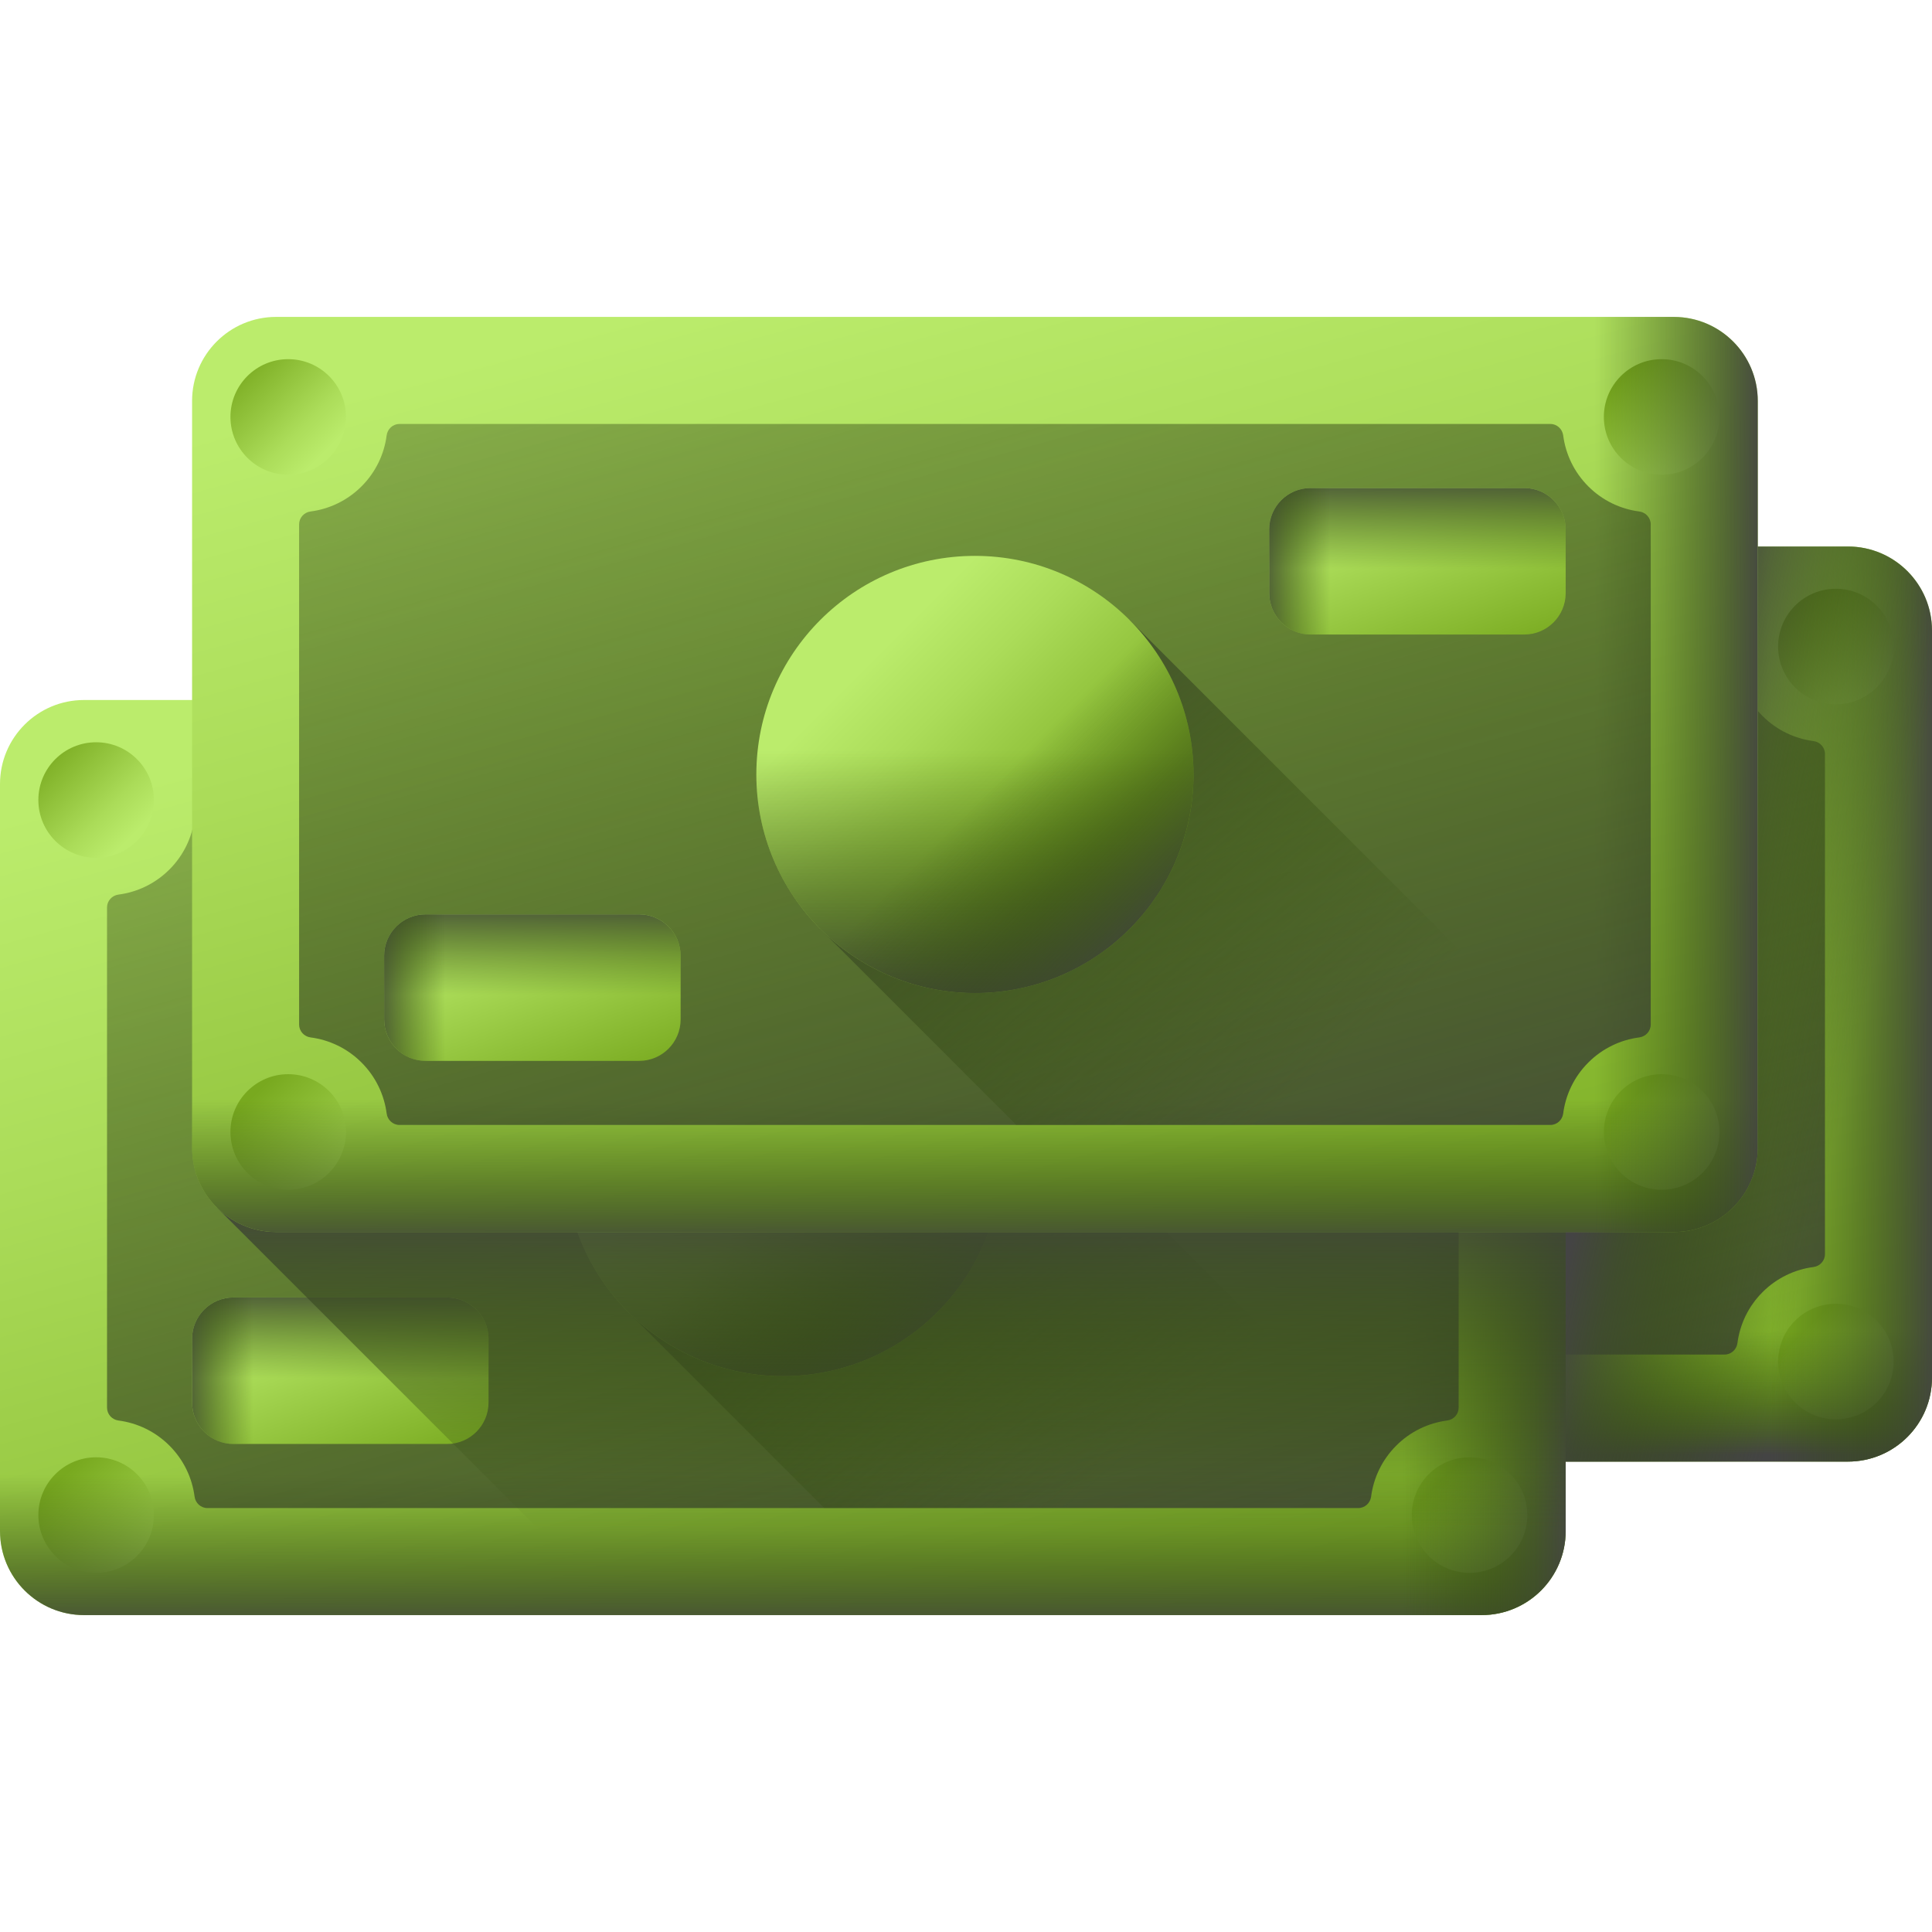
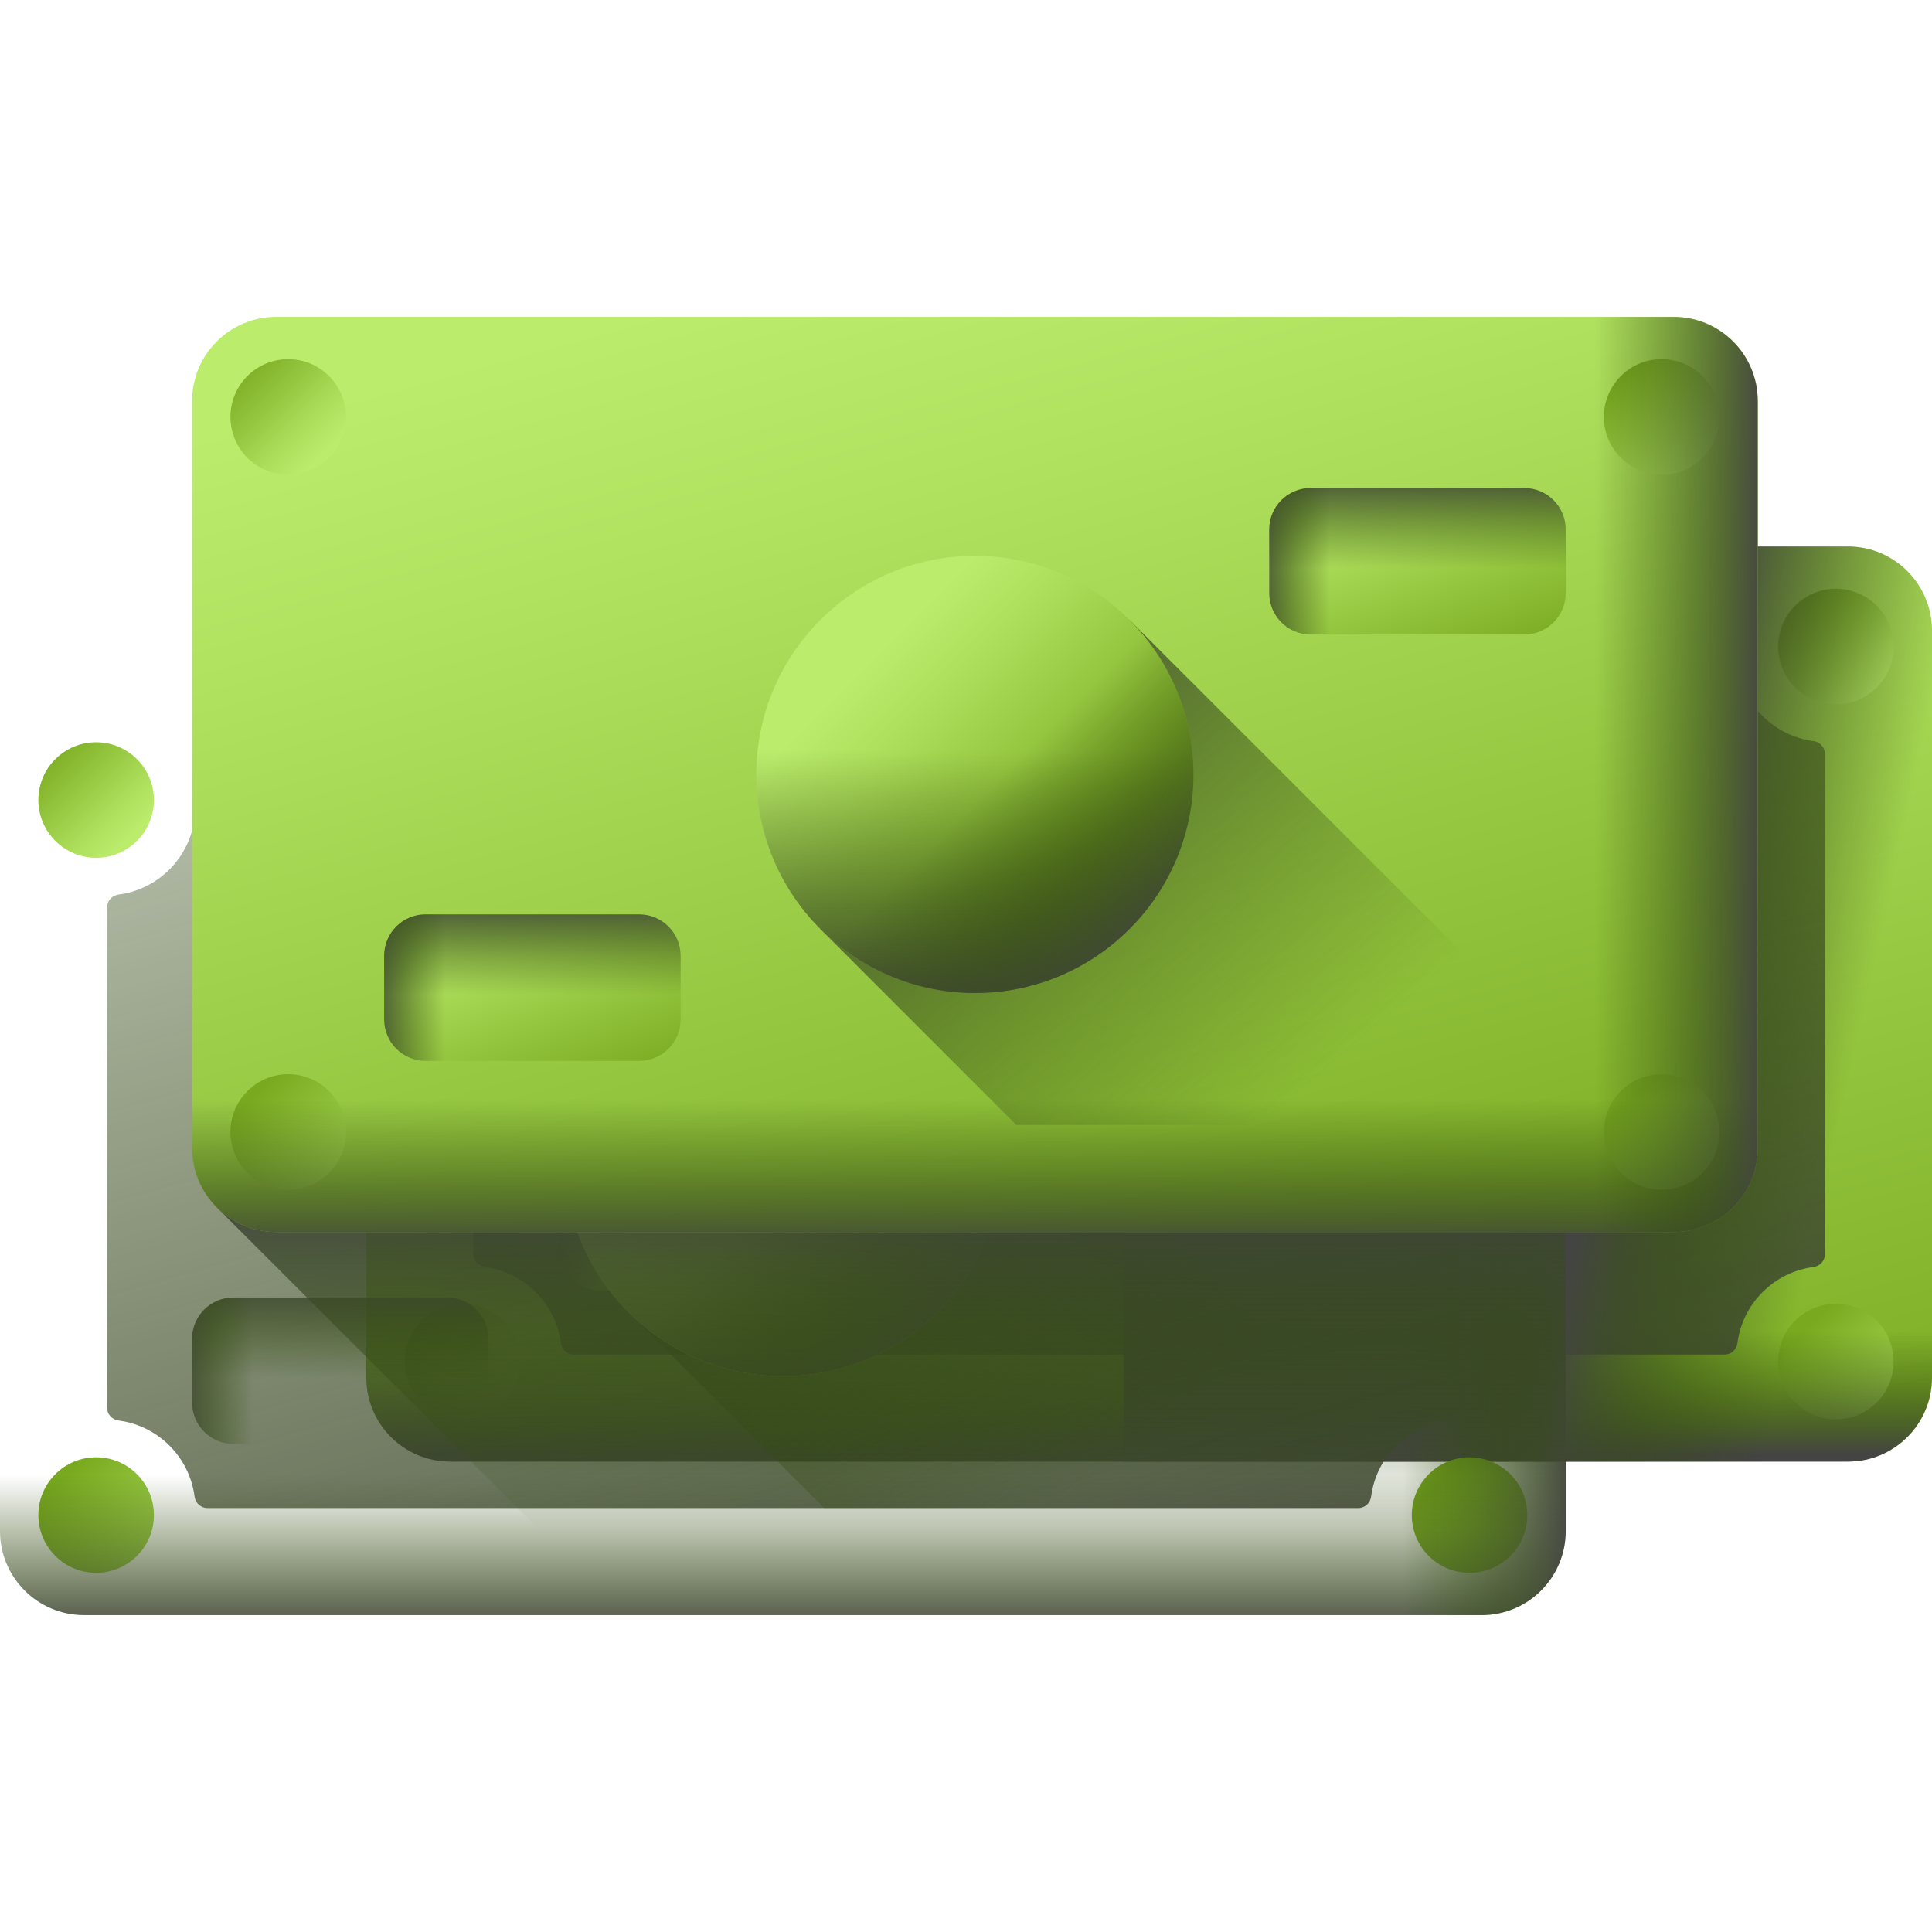
<svg xmlns="http://www.w3.org/2000/svg" xmlns:xlink="http://www.w3.org/1999/xlink" version="1.1" width="512" height="512" x="0" y="0" viewBox="0 0 512 512" style="enable-background:new 0 0 512 512" xml:space="preserve">
  <defs>
    <linearGradient xlink:href="#a" id="c" x1="266.978" x2="352.99" y1="129.664" y2="442.066" gradientUnits="userSpaceOnUse" />
    <linearGradient xlink:href="#a" id="d" x1="132.084" x2="109.175" y1="180.872" y2="157.963" gradientUnits="userSpaceOnUse" />
    <linearGradient xlink:href="#a" id="e" x1="511.442" x2="478.192" y1="385.746" y2="352.496" gradientUnits="userSpaceOnUse" />
    <linearGradient xlink:href="#a" id="f" x1="499.888" x2="476.322" y1="184.703" y2="161.137" gradientUnits="userSpaceOnUse" />
    <linearGradient xlink:href="#a" id="g" x1="148.633" x2="113.103" y1="386.909" y2="351.379" gradientUnits="userSpaceOnUse" />
    <linearGradient xlink:href="#b" id="h" x1="352.779" x2="385.593" y1="304.538" y2="304.538" gradientTransform="matrix(0 1 1 0 0 0)" gradientUnits="userSpaceOnUse" />
    <linearGradient xlink:href="#b" id="i" x1="266.074" x2="266.074" y1="468.896" y2="514.09" gradientTransform="matrix(0 1 1 0 0 0)" gradientUnits="userSpaceOnUse" />
    <linearGradient xlink:href="#b" id="j" x1="212.82" x2="358.845" y1="-60.592" y2="459.51" gradientUnits="userSpaceOnUse" />
    <linearGradient xlink:href="#a" id="k" x1="178.416" x2="198.636" y1="298.561" y2="353.444" gradientUnits="userSpaceOnUse" />
    <linearGradient xlink:href="#b" id="l" x1="187.263" x2="187.263" y1="324.552" y2="298.498" gradientUnits="userSpaceOnUse" />
    <linearGradient xlink:href="#b" id="m" x1="164.155" x2="143.64" y1="322.576" y2="322.576" gradientUnits="userSpaceOnUse" />
    <linearGradient xlink:href="#a" id="n" x1="412.966" x2="433.186" y1="185.578" y2="240.46" gradientUnits="userSpaceOnUse" />
    <linearGradient xlink:href="#b" id="o" x1="421.813" x2="421.813" y1="211.569" y2="185.514" gradientUnits="userSpaceOnUse" />
    <linearGradient xlink:href="#b" id="p" x1="398.705" x2="378.19" y1="209.592" y2="209.592" gradientUnits="userSpaceOnUse" />
    <linearGradient xlink:href="#b" id="q" x1="387.376" x2="285.314" y1="353.008" y2="232.844" gradientUnits="userSpaceOnUse" />
    <linearGradient xlink:href="#a" id="r" x1="275.54" x2="330.615" y1="237.086" y2="292.161" gradientUnits="userSpaceOnUse" />
    <linearGradient xlink:href="#b" id="s" x1="304.538" x2="304.538" y1="259.849" y2="329.179" gradientUnits="userSpaceOnUse" />
    <linearGradient xlink:href="#b" id="t" x1="308.277" x2="351.552" y1="269.823" y2="313.098" gradientUnits="userSpaceOnUse" />
    <linearGradient xlink:href="#b" id="u" x1="489.579" x2="428.753" y1="287.252" y2="273.634" gradientUnits="userSpaceOnUse" />
    <linearGradient xlink:href="#a" id="v" x1="169.902" x2="255.914" y1="170.343" y2="482.745" gradientUnits="userSpaceOnUse" />
    <linearGradient xlink:href="#a" id="w" x1="35.008" x2="12.099" y1="221.551" y2="198.642" gradientUnits="userSpaceOnUse" />
    <linearGradient xlink:href="#a" id="x" x1="414.366" x2="381.116" y1="426.425" y2="393.175" gradientUnits="userSpaceOnUse" />
    <linearGradient xlink:href="#a" id="y" x1="402.812" x2="379.246" y1="225.382" y2="201.816" gradientUnits="userSpaceOnUse" />
    <linearGradient xlink:href="#a" id="z" x1="51.557" x2="16.027" y1="427.588" y2="392.058" gradientUnits="userSpaceOnUse" />
    <linearGradient xlink:href="#b" id="A" x1="207.462" x2="207.462" y1="390.804" y2="434.514" gradientUnits="userSpaceOnUse" />
    <linearGradient xlink:href="#b" id="B" x1="306.752" x2="306.752" y1="371.82" y2="417.014" gradientTransform="matrix(0 1 1 0 0 0)" gradientUnits="userSpaceOnUse" />
    <linearGradient xlink:href="#b" id="C" x1="115.743" x2="261.769" y1="-19.914" y2="500.189" gradientUnits="userSpaceOnUse" />
    <linearGradient xlink:href="#a" id="D" x1="81.34" x2="101.559" y1="339.24" y2="394.123" gradientUnits="userSpaceOnUse" />
    <linearGradient xlink:href="#b" id="E" x1="90.187" x2="90.187" y1="365.231" y2="339.176" gradientUnits="userSpaceOnUse" />
    <linearGradient xlink:href="#b" id="F" x1="67.079" x2="46.564" y1="363.254" y2="363.254" gradientUnits="userSpaceOnUse" />
    <linearGradient xlink:href="#a" id="G" x1="315.89" x2="336.109" y1="226.257" y2="281.139" gradientUnits="userSpaceOnUse" />
    <linearGradient xlink:href="#b" id="H" x1="324.737" x2="324.737" y1="252.247" y2="226.193" gradientUnits="userSpaceOnUse" />
    <linearGradient xlink:href="#b" id="I" x1="301.629" x2="281.114" y1="250.271" y2="250.271" gradientUnits="userSpaceOnUse" />
    <linearGradient xlink:href="#b" id="J" x1="290.3" x2="188.238" y1="393.687" y2="273.523" gradientUnits="userSpaceOnUse" />
    <linearGradient xlink:href="#a" id="K" x1="178.464" x2="233.539" y1="277.765" y2="332.84" gradientUnits="userSpaceOnUse" />
    <linearGradient xlink:href="#b" id="L" x1="207.462" x2="207.462" y1="300.528" y2="369.858" gradientUnits="userSpaceOnUse" />
    <linearGradient xlink:href="#b" id="M" x1="211.201" x2="254.476" y1="310.502" y2="353.776" gradientUnits="userSpaceOnUse" />
    <linearGradient xlink:href="#b" id="N" x1="236.256" x2="236.256" y1="405.33" y2="312.822" gradientUnits="userSpaceOnUse" />
    <linearGradient xlink:href="#a" id="O" x1="220.805" x2="306.817" y1="68.818" y2="381.22" gradientUnits="userSpaceOnUse" />
    <linearGradient xlink:href="#a" id="P" x1="85.911" x2="63.002" y1="120.025" y2="97.116" gradientUnits="userSpaceOnUse" />
    <linearGradient xlink:href="#a" id="Q" x1="465.269" x2="432.019" y1="324.9" y2="291.65" gradientUnits="userSpaceOnUse" />
    <linearGradient xlink:href="#a" id="R" x1="453.714" x2="430.148" y1="123.857" y2="100.291" gradientUnits="userSpaceOnUse" />
    <linearGradient xlink:href="#a" id="S" x1="102.46" x2="66.929" y1="326.063" y2="290.532" gradientUnits="userSpaceOnUse" />
    <linearGradient xlink:href="#b" id="T" x1="258.365" x2="258.365" y1="291.395" y2="332.93" gradientUnits="userSpaceOnUse" />
    <linearGradient xlink:href="#b" id="U" x1="205.227" x2="205.227" y1="422.722" y2="467.917" gradientTransform="matrix(0 1 1 0 0 0)" gradientUnits="userSpaceOnUse" />
    <linearGradient xlink:href="#b" id="V" x1="166.646" x2="312.671" y1="-121.439" y2="398.664" gradientUnits="userSpaceOnUse" />
    <linearGradient xlink:href="#a" id="W" x1="132.242" x2="152.462" y1="237.715" y2="292.597" gradientUnits="userSpaceOnUse" />
    <linearGradient xlink:href="#b" id="X" x1="141.09" x2="141.09" y1="263.706" y2="237.651" gradientUnits="userSpaceOnUse" />
    <linearGradient xlink:href="#b" id="Y" x1="117.981" x2="97.466" y1="261.729" y2="261.729" gradientUnits="userSpaceOnUse" />
    <linearGradient xlink:href="#a" id="Z" x1="366.792" x2="387.012" y1="124.731" y2="179.614" gradientUnits="userSpaceOnUse" />
    <linearGradient xlink:href="#b" id="aa" x1="375.64" x2="375.64" y1="150.722" y2="124.667" gradientUnits="userSpaceOnUse" />
    <linearGradient xlink:href="#b" id="ab" x1="352.531" x2="332.016" y1="148.746" y2="148.746" gradientUnits="userSpaceOnUse" />
    <linearGradient xlink:href="#b" id="ac" x1="341.203" x2="239.141" y1="292.161" y2="171.998" gradientUnits="userSpaceOnUse" />
    <linearGradient xlink:href="#a" id="ad" x1="229.367" x2="284.442" y1="176.24" y2="231.315" gradientUnits="userSpaceOnUse" />
    <linearGradient xlink:href="#b" id="ae" x1="258.365" x2="258.365" y1="199.003" y2="268.332" gradientUnits="userSpaceOnUse" />
    <linearGradient xlink:href="#b" id="af" x1="262.104" x2="305.378" y1="208.977" y2="252.251" gradientUnits="userSpaceOnUse" />
  </defs>
  <g>
    <linearGradient id="a">
      <stop offset="0" stop-color="#bbec6c" />
      <stop offset=".289" stop-color="#abdc59" />
      <stop offset=".866" stop-color="#82b32a" />
      <stop offset="1" stop-color="#78a91f" />
    </linearGradient>
    <linearGradient xlink:href="#a" id="c" x1="266.978" x2="352.99" y1="129.664" y2="442.066" gradientUnits="userSpaceOnUse" />
    <linearGradient xlink:href="#a" id="d" x1="132.084" x2="109.175" y1="180.872" y2="157.963" gradientUnits="userSpaceOnUse" />
    <linearGradient xlink:href="#a" id="e" x1="511.442" x2="478.192" y1="385.746" y2="352.496" gradientUnits="userSpaceOnUse" />
    <linearGradient xlink:href="#a" id="f" x1="499.888" x2="476.322" y1="184.703" y2="161.137" gradientUnits="userSpaceOnUse" />
    <linearGradient xlink:href="#a" id="g" x1="148.633" x2="113.103" y1="386.909" y2="351.379" gradientUnits="userSpaceOnUse" />
    <linearGradient id="b">
      <stop offset="0" stop-color="#334c0f" stop-opacity="0" />
      <stop offset=".32" stop-color="#344c12" stop-opacity=".32" />
      <stop offset=".565" stop-color="#374a1c" stop-opacity=".565" />
      <stop offset=".786" stop-color="#3c482c" stop-opacity=".786" />
      <stop offset=".991" stop-color="#444443" stop-opacity=".991" />
      <stop offset="1" stop-color="#444" />
    </linearGradient>
    <linearGradient xlink:href="#b" id="h" x1="352.779" x2="385.593" y1="304.538" y2="304.538" gradientTransform="matrix(0 1 1 0 0 0)" gradientUnits="userSpaceOnUse" />
    <linearGradient xlink:href="#b" id="i" x1="266.074" x2="266.074" y1="468.896" y2="514.09" gradientTransform="matrix(0 1 1 0 0 0)" gradientUnits="userSpaceOnUse" />
    <linearGradient xlink:href="#b" id="j" x1="212.82" x2="358.845" y1="-60.592" y2="459.51" gradientUnits="userSpaceOnUse" />
    <linearGradient xlink:href="#a" id="k" x1="178.416" x2="198.636" y1="298.561" y2="353.444" gradientUnits="userSpaceOnUse" />
    <linearGradient xlink:href="#b" id="l" x1="187.263" x2="187.263" y1="324.552" y2="298.498" gradientUnits="userSpaceOnUse" />
    <linearGradient xlink:href="#b" id="m" x1="164.155" x2="143.64" y1="322.576" y2="322.576" gradientUnits="userSpaceOnUse" />
    <linearGradient xlink:href="#a" id="n" x1="412.966" x2="433.186" y1="185.578" y2="240.46" gradientUnits="userSpaceOnUse" />
    <linearGradient xlink:href="#b" id="o" x1="421.813" x2="421.813" y1="211.569" y2="185.514" gradientUnits="userSpaceOnUse" />
    <linearGradient xlink:href="#b" id="p" x1="398.705" x2="378.19" y1="209.592" y2="209.592" gradientUnits="userSpaceOnUse" />
    <linearGradient xlink:href="#b" id="q" x1="387.376" x2="285.314" y1="353.008" y2="232.844" gradientUnits="userSpaceOnUse" />
    <linearGradient xlink:href="#a" id="r" x1="275.54" x2="330.615" y1="237.086" y2="292.161" gradientUnits="userSpaceOnUse" />
    <linearGradient xlink:href="#b" id="s" x1="304.538" x2="304.538" y1="259.849" y2="329.179" gradientUnits="userSpaceOnUse" />
    <linearGradient xlink:href="#b" id="t" x1="308.277" x2="351.552" y1="269.823" y2="313.098" gradientUnits="userSpaceOnUse" />
    <linearGradient xlink:href="#b" id="u" x1="489.579" x2="428.753" y1="287.252" y2="273.634" gradientUnits="userSpaceOnUse" />
    <linearGradient xlink:href="#a" id="v" x1="169.902" x2="255.914" y1="170.343" y2="482.745" gradientUnits="userSpaceOnUse" />
    <linearGradient xlink:href="#a" id="w" x1="35.008" x2="12.099" y1="221.551" y2="198.642" gradientUnits="userSpaceOnUse" />
    <linearGradient xlink:href="#a" id="x" x1="414.366" x2="381.116" y1="426.425" y2="393.175" gradientUnits="userSpaceOnUse" />
    <linearGradient xlink:href="#a" id="y" x1="402.812" x2="379.246" y1="225.382" y2="201.816" gradientUnits="userSpaceOnUse" />
    <linearGradient xlink:href="#a" id="z" x1="51.557" x2="16.027" y1="427.588" y2="392.058" gradientUnits="userSpaceOnUse" />
    <linearGradient xlink:href="#b" id="A" x1="207.462" x2="207.462" y1="390.804" y2="434.514" gradientUnits="userSpaceOnUse" />
    <linearGradient xlink:href="#b" id="B" x1="306.752" x2="306.752" y1="371.82" y2="417.014" gradientTransform="matrix(0 1 1 0 0 0)" gradientUnits="userSpaceOnUse" />
    <linearGradient xlink:href="#b" id="C" x1="115.743" x2="261.769" y1="-19.914" y2="500.189" gradientUnits="userSpaceOnUse" />
    <linearGradient xlink:href="#a" id="D" x1="81.34" x2="101.559" y1="339.24" y2="394.123" gradientUnits="userSpaceOnUse" />
    <linearGradient xlink:href="#b" id="E" x1="90.187" x2="90.187" y1="365.231" y2="339.176" gradientUnits="userSpaceOnUse" />
    <linearGradient xlink:href="#b" id="F" x1="67.079" x2="46.564" y1="363.254" y2="363.254" gradientUnits="userSpaceOnUse" />
    <linearGradient xlink:href="#a" id="G" x1="315.89" x2="336.109" y1="226.257" y2="281.139" gradientUnits="userSpaceOnUse" />
    <linearGradient xlink:href="#b" id="H" x1="324.737" x2="324.737" y1="252.247" y2="226.193" gradientUnits="userSpaceOnUse" />
    <linearGradient xlink:href="#b" id="I" x1="301.629" x2="281.114" y1="250.271" y2="250.271" gradientUnits="userSpaceOnUse" />
    <linearGradient xlink:href="#b" id="J" x1="290.3" x2="188.238" y1="393.687" y2="273.523" gradientUnits="userSpaceOnUse" />
    <linearGradient xlink:href="#a" id="K" x1="178.464" x2="233.539" y1="277.765" y2="332.84" gradientUnits="userSpaceOnUse" />
    <linearGradient xlink:href="#b" id="L" x1="207.462" x2="207.462" y1="300.528" y2="369.858" gradientUnits="userSpaceOnUse" />
    <linearGradient xlink:href="#b" id="M" x1="211.201" x2="254.476" y1="310.502" y2="353.776" gradientUnits="userSpaceOnUse" />
    <linearGradient xlink:href="#b" id="N" x1="236.256" x2="236.256" y1="405.33" y2="312.822" gradientUnits="userSpaceOnUse" />
    <linearGradient xlink:href="#a" id="O" x1="220.805" x2="306.817" y1="68.818" y2="381.22" gradientUnits="userSpaceOnUse" />
    <linearGradient xlink:href="#a" id="P" x1="85.911" x2="63.002" y1="120.025" y2="97.116" gradientUnits="userSpaceOnUse" />
    <linearGradient xlink:href="#a" id="Q" x1="465.269" x2="432.019" y1="324.9" y2="291.65" gradientUnits="userSpaceOnUse" />
    <linearGradient xlink:href="#a" id="R" x1="453.714" x2="430.148" y1="123.857" y2="100.291" gradientUnits="userSpaceOnUse" />
    <linearGradient xlink:href="#a" id="S" x1="102.46" x2="66.929" y1="326.063" y2="290.532" gradientUnits="userSpaceOnUse" />
    <linearGradient xlink:href="#b" id="T" x1="258.365" x2="258.365" y1="291.395" y2="332.93" gradientUnits="userSpaceOnUse" />
    <linearGradient xlink:href="#b" id="U" x1="205.227" x2="205.227" y1="422.722" y2="467.917" gradientTransform="matrix(0 1 1 0 0 0)" gradientUnits="userSpaceOnUse" />
    <linearGradient xlink:href="#b" id="V" x1="166.646" x2="312.671" y1="-121.439" y2="398.664" gradientUnits="userSpaceOnUse" />
    <linearGradient xlink:href="#a" id="W" x1="132.242" x2="152.462" y1="237.715" y2="292.597" gradientUnits="userSpaceOnUse" />
    <linearGradient xlink:href="#b" id="X" x1="141.09" x2="141.09" y1="263.706" y2="237.651" gradientUnits="userSpaceOnUse" />
    <linearGradient xlink:href="#b" id="Y" x1="117.981" x2="97.466" y1="261.729" y2="261.729" gradientUnits="userSpaceOnUse" />
    <linearGradient xlink:href="#a" id="Z" x1="366.792" x2="387.012" y1="124.731" y2="179.614" gradientUnits="userSpaceOnUse" />
    <linearGradient xlink:href="#b" id="aa" x1="375.64" x2="375.64" y1="150.722" y2="124.667" gradientUnits="userSpaceOnUse" />
    <linearGradient xlink:href="#b" id="ab" x1="352.531" x2="332.016" y1="148.746" y2="148.746" gradientUnits="userSpaceOnUse" />
    <linearGradient xlink:href="#b" id="ac" x1="341.203" x2="239.141" y1="292.161" y2="171.998" gradientUnits="userSpaceOnUse" />
    <linearGradient xlink:href="#a" id="ad" x1="229.367" x2="284.442" y1="176.24" y2="231.315" gradientUnits="userSpaceOnUse" />
    <linearGradient xlink:href="#b" id="ae" x1="258.365" x2="258.365" y1="199.003" y2="268.332" gradientUnits="userSpaceOnUse" />
    <linearGradient xlink:href="#b" id="af" x1="262.104" x2="305.378" y1="208.977" y2="252.251" gradientUnits="userSpaceOnUse" />
    <path fill="url(&quot;#c&quot;)" d="M489.724 387.338H119.352c-12.303 0-22.276-9.973-22.276-22.276V167.106c0-12.303 9.973-22.276 22.276-22.276h370.372c12.303 0 22.276 9.973 22.276 22.276v197.956c0 12.302-9.973 22.276-22.276 22.276z" opacity="1" data-original="url(#c)" />
    <circle cx="122.552" cy="171.34" r="15.309" fill="url(&quot;#d&quot;)" opacity="1" data-original="url(#d)" />
    <circle cx="486.524" cy="360.828" r="15.309" fill="url(&quot;#e&quot;)" opacity="1" data-original="url(#e)" />
    <circle cx="486.524" cy="171.34" r="15.309" fill="url(&quot;#f&quot;)" opacity="1" data-original="url(#f)" />
    <circle cx="122.552" cy="360.828" r="15.309" fill="url(&quot;#g&quot;)" opacity="1" data-original="url(#g)" />
    <path fill="url(&quot;#h&quot;)" d="M97.076 254.947v110.115c0 12.303 9.973 22.276 22.276 22.276h370.372c12.303 0 22.276-9.973 22.276-22.276V254.947z" opacity="1" data-original="url(#h)" />
-     <path fill="url(&quot;#i&quot;)" d="M489.724 144.83H297.847v242.508h191.877c12.303 0 22.276-9.973 22.276-22.276V167.105c0-12.302-9.973-22.275-22.276-22.275z" opacity="1" data-original="url(#i)" />
    <path fill="url(&quot;#j&quot;)" d="M480.598 335.774c-4.939.643-9.712 2.862-13.506 6.656s-6.013 8.567-6.656 13.506c-.225 1.731-1.672 3.038-3.418 3.038H152.059c-1.745 0-3.193-1.307-3.418-3.038-.643-4.939-2.862-9.712-6.656-13.506s-8.567-6.013-13.506-6.656c-1.731-.225-3.038-1.672-3.038-3.418V199.812c0-1.745 1.307-3.193 3.038-3.418 4.939-.643 9.712-2.862 13.506-6.656s6.013-8.567 6.656-13.506c.225-1.731 1.672-3.038 3.418-3.038h304.959c1.745 0 3.193 1.307 3.418 3.038.643 4.939 2.862 9.712 6.656 13.506s8.567 6.013 13.506 6.656c1.731.225 3.038 1.672 3.038 3.418v132.544c0 1.745-1.307 3.192-3.038 3.418z" opacity="1" data-original="url(#j)" />
    <path fill="url(&quot;#k&quot;)" d="M215.564 341.989h-56.601c-6.066 0-10.984-4.918-10.984-10.984v-16.859c0-6.066 4.918-10.984 10.984-10.984h56.601c6.066 0 10.984 4.918 10.984 10.984v16.859c-.001 6.067-4.918 10.984-10.984 10.984z" opacity="1" data-original="url(#k)" />
    <path fill="url(&quot;#l&quot;)" d="M215.564 341.989h-56.601c-6.066 0-10.984-4.918-10.984-10.984v-16.859c0-6.066 4.918-10.984 10.984-10.984h56.601c6.066 0 10.984 4.918 10.984 10.984v16.859c-.001 6.067-4.918 10.984-10.984 10.984z" opacity="1" data-original="url(#l)" />
    <path fill="url(&quot;#m&quot;)" d="M215.564 341.989h-56.601c-6.066 0-10.984-4.918-10.984-10.984v-16.859c0-6.066 4.918-10.984 10.984-10.984h56.601c6.066 0 10.984 4.918 10.984 10.984v16.859c-.001 6.067-4.918 10.984-10.984 10.984z" opacity="1" data-original="url(#m)" />
    <path fill="url(&quot;#n&quot;)" d="M450.113 229.006h-56.601c-6.066 0-10.984-4.918-10.984-10.984v-16.859c0-6.066 4.918-10.984 10.984-10.984h56.601c6.066 0 10.984 4.918 10.984 10.984v16.859c0 6.066-4.917 10.984-10.984 10.984z" opacity="1" data-original="url(#n)" />
-     <path fill="url(&quot;#o&quot;)" d="M450.113 229.006h-56.601c-6.066 0-10.984-4.918-10.984-10.984v-16.859c0-6.066 4.918-10.984 10.984-10.984h56.601c6.066 0 10.984 4.918 10.984 10.984v16.859c0 6.066-4.917 10.984-10.984 10.984z" opacity="1" data-original="url(#o)" />
    <path fill="url(&quot;#p&quot;)" d="M450.113 229.006h-56.601c-6.066 0-10.984-4.918-10.984-10.984v-16.859c0-6.066 4.918-10.984 10.984-10.984h56.601c6.066 0 10.984 4.918 10.984 10.984v16.859c0 6.066-4.917 10.984-10.984 10.984z" opacity="1" data-original="url(#p)" />
    <path fill="url(&quot;#q&quot;)" d="M460.436 355.936a23.27 23.27 0 0 1 4.664-11.209L345.497 225.125l-81.919 81.918 51.931 51.931h141.508c1.746 0 3.193-1.307 3.419-3.038z" opacity="1" data-original="url(#q)" />
    <circle cx="304.538" cy="266.084" r="57.925" fill="url(&quot;#r&quot;)" opacity="1" data-original="url(#r)" />
    <path fill="url(&quot;#s&quot;)" d="M246.613 266.084c0 31.991 25.934 57.925 57.925 57.925s57.925-25.934 57.925-57.925a57.826 57.826 0 0 0-3.451-19.729H250.064a57.826 57.826 0 0 0-3.451 19.729z" opacity="1" data-original="url(#s)" />
    <path fill="url(&quot;#t&quot;)" d="M263.579 307.043c22.621 22.621 59.297 22.621 81.919 0 22.621-22.621 22.621-59.297 0-81.919a57.808 57.808 0 0 0-16.391-11.51l-77.037 77.037a57.775 57.775 0 0 0 11.509 16.392z" opacity="1" data-original="url(#t)" />
    <path fill="url(&quot;#u&quot;)" d="M489.724 144.83H297.847v242.508h191.877c12.303 0 22.276-9.973 22.276-22.276V167.105c0-12.302-9.973-22.275-22.276-22.275z" opacity="1" data-original="url(#u)" />
-     <path fill="url(&quot;#v&quot;)" d="M392.648 428.016H22.276C9.973 428.017 0 418.044 0 405.741V207.785c0-12.303 9.973-22.276 22.276-22.276h370.372c12.303 0 22.276 9.973 22.276 22.276v197.956c0 12.302-9.973 22.275-22.276 22.275z" opacity="1" data-original="url(#v)" />
    <circle cx="25.476" cy="212.018" r="15.309" fill="url(&quot;#w&quot;)" opacity="1" data-original="url(#w)" />
    <circle cx="389.448" cy="401.507" r="15.309" fill="url(&quot;#x&quot;)" opacity="1" data-original="url(#x)" />
    <circle cx="389.448" cy="212.018" r="15.309" fill="url(&quot;#y&quot;)" opacity="1" data-original="url(#y)" />
    <circle cx="25.476" cy="401.507" r="15.309" fill="url(&quot;#z&quot;)" opacity="1" data-original="url(#z)" />
    <path fill="url(&quot;#A&quot;)" d="M0 295.626v110.115c0 12.303 9.973 22.276 22.276 22.276h370.372c12.303 0 22.276-9.973 22.276-22.276V295.626z" opacity="1" data-original="url(#A)" />
    <path fill="url(&quot;#B&quot;)" d="M392.648 185.508H200.771v242.508h191.877c12.303 0 22.276-9.973 22.276-22.276V207.784c0-12.302-9.974-22.276-22.276-22.276z" opacity="1" data-original="url(#B)" />
    <path fill="url(&quot;#C&quot;)" d="M383.522 376.452c-4.939.643-9.712 2.862-13.506 6.656s-6.013 8.567-6.656 13.506c-.225 1.731-1.672 3.038-3.418 3.038H54.982c-1.745 0-3.193-1.307-3.418-3.038-.643-4.939-2.862-9.712-6.656-13.506s-8.567-6.013-13.506-6.656c-1.731-.225-3.038-1.672-3.038-3.418V240.491c0-1.745 1.307-3.193 3.038-3.418 4.939-.643 9.712-2.862 13.506-6.656s6.013-8.567 6.656-13.506c.225-1.731 1.672-3.038 3.418-3.038h304.959c1.745 0 3.193 1.307 3.418 3.038.643 4.939 2.862 9.712 6.656 13.506s8.567 6.013 13.506 6.656c1.731.225 3.038 1.672 3.038 3.418v132.544c.001 1.745-1.306 3.192-3.037 3.417z" opacity="1" data-original="url(#C)" />
-     <path fill="url(&quot;#D&quot;)" d="M118.487 382.668h-56.6c-6.066 0-10.984-4.918-10.984-10.984v-16.859c0-6.066 4.918-10.984 10.984-10.984h56.601c6.066 0 10.984 4.918 10.984 10.984v16.859c-.001 6.066-4.919 10.984-10.985 10.984z" opacity="1" data-original="url(#D)" />
    <path fill="url(&quot;#E&quot;)" d="M118.487 382.668h-56.6c-6.066 0-10.984-4.918-10.984-10.984v-16.859c0-6.066 4.918-10.984 10.984-10.984h56.601c6.066 0 10.984 4.918 10.984 10.984v16.859c-.001 6.066-4.919 10.984-10.985 10.984z" opacity="1" data-original="url(#E)" />
    <path fill="url(&quot;#F&quot;)" d="M118.487 382.668h-56.6c-6.066 0-10.984-4.918-10.984-10.984v-16.859c0-6.066 4.918-10.984 10.984-10.984h56.601c6.066 0 10.984 4.918 10.984 10.984v16.859c-.001 6.066-4.919 10.984-10.985 10.984z" opacity="1" data-original="url(#F)" />
    <path fill="url(&quot;#G&quot;)" d="M353.037 269.684h-56.601c-6.066 0-10.984-4.918-10.984-10.984v-16.859c0-6.066 4.918-10.984 10.984-10.984h56.601c6.066 0 10.984 4.918 10.984 10.984V258.7c0 6.067-4.918 10.984-10.984 10.984z" opacity="1" data-original="url(#G)" />
    <path fill="url(&quot;#H&quot;)" d="M353.037 269.684h-56.601c-6.066 0-10.984-4.918-10.984-10.984v-16.859c0-6.066 4.918-10.984 10.984-10.984h56.601c6.066 0 10.984 4.918 10.984 10.984V258.7c0 6.067-4.918 10.984-10.984 10.984z" opacity="1" data-original="url(#H)" />
    <path fill="url(&quot;#I&quot;)" d="M353.037 269.684h-56.601c-6.066 0-10.984-4.918-10.984-10.984v-16.859c0-6.066 4.918-10.984 10.984-10.984h56.601c6.066 0 10.984 4.918 10.984 10.984V258.7c0 6.067-4.918 10.984-10.984 10.984z" opacity="1" data-original="url(#I)" />
    <path fill="url(&quot;#J&quot;)" d="M363.359 396.615a23.27 23.27 0 0 1 4.664-11.209L248.421 265.803l-81.919 81.918 51.931 51.931h141.508c1.746.001 3.193-1.306 3.418-3.037z" opacity="1" data-original="url(#J)" />
    <circle cx="207.462" cy="306.763" r="57.925" fill="url(&quot;#K&quot;)" opacity="1" data-original="url(#K)" />
    <path fill="url(&quot;#L&quot;)" d="M149.537 306.763c0 31.991 25.934 57.925 57.925 57.925s57.925-25.934 57.925-57.925a57.826 57.826 0 0 0-3.451-19.729H152.988a57.802 57.802 0 0 0-3.451 19.729z" opacity="1" data-original="url(#L)" />
    <path fill="url(&quot;#M&quot;)" d="M166.503 347.722c22.621 22.621 59.297 22.621 81.919 0 22.621-22.621 22.621-59.297 0-81.919a57.808 57.808 0 0 0-16.391-11.51l-77.037 77.037a57.755 57.755 0 0 0 11.509 16.392z" opacity="1" data-original="url(#M)" />
    <path fill="url(&quot;#N&quot;)" d="M165.499 428.017h227.149c12.303 0 22.276-9.973 22.276-22.276v-85.635H57.588z" opacity="1" data-original="url(#N)" />
    <path fill="url(&quot;#O&quot;)" d="M443.551 326.491H73.179c-12.303 0-22.276-9.973-22.276-22.276V106.259c0-12.303 9.973-22.276 22.276-22.276h370.372c12.303 0 22.276 9.973 22.276 22.276v197.956c-.001 12.303-9.974 22.276-22.276 22.276z" opacity="1" data-original="url(#O)" />
    <circle cx="76.379" cy="110.493" r="15.309" fill="url(&quot;#P&quot;)" opacity="1" data-original="url(#P)" />
    <circle cx="440.351" cy="299.982" r="15.309" fill="url(&quot;#Q&quot;)" opacity="1" data-original="url(#Q)" />
    <circle cx="440.351" cy="110.493" r="15.309" fill="url(&quot;#R&quot;)" opacity="1" data-original="url(#R)" />
    <circle cx="76.379" cy="299.982" r="15.309" fill="url(&quot;#S&quot;)" opacity="1" data-original="url(#S)" />
    <path fill="url(&quot;#T&quot;)" d="M50.903 194.101v110.115c0 12.303 9.973 22.276 22.276 22.276h370.372c12.303 0 22.276-9.973 22.276-22.276V194.101z" opacity="1" data-original="url(#T)" />
    <path fill="url(&quot;#U&quot;)" d="M443.55 83.983H251.673v242.508H443.55c12.303 0 22.276-9.973 22.276-22.276V106.258c0-12.302-9.973-22.275-22.276-22.275z" opacity="1" data-original="url(#U)" />
-     <path fill="url(&quot;#V&quot;)" d="M434.424 274.927c-4.939.643-9.712 2.862-13.506 6.656s-6.013 8.567-6.656 13.506c-.225 1.731-1.672 3.038-3.418 3.038H105.885c-1.745 0-3.193-1.307-3.418-3.038-.643-4.939-2.862-9.712-6.656-13.506s-8.567-6.013-13.506-6.656c-1.731-.225-3.038-1.672-3.038-3.418V138.965c0-1.745 1.307-3.193 3.038-3.418 4.939-.643 9.712-2.862 13.506-6.656s6.013-8.567 6.656-13.506c.225-1.731 1.672-3.038 3.418-3.038h304.959c1.745 0 3.193 1.307 3.418 3.038.643 4.939 2.862 9.712 6.656 13.506s8.567 6.013 13.506 6.656c1.731.225 3.038 1.672 3.038 3.418v132.544c0 1.746-1.307 3.193-3.038 3.418z" opacity="1" data-original="url(#V)" />
    <path fill="url(&quot;#W&quot;)" d="M169.39 281.143h-56.601c-6.066 0-10.984-4.918-10.984-10.984V253.3c0-6.066 4.918-10.984 10.984-10.984h56.601c6.066 0 10.984 4.918 10.984 10.984v16.859c0 6.066-4.918 10.984-10.984 10.984z" opacity="1" data-original="url(#W)" />
    <path fill="url(&quot;#X&quot;)" d="M169.39 281.143h-56.601c-6.066 0-10.984-4.918-10.984-10.984V253.3c0-6.066 4.918-10.984 10.984-10.984h56.601c6.066 0 10.984 4.918 10.984 10.984v16.859c0 6.066-4.918 10.984-10.984 10.984z" opacity="1" data-original="url(#X)" />
    <path fill="url(&quot;#Y&quot;)" d="M169.39 281.143h-56.601c-6.066 0-10.984-4.918-10.984-10.984V253.3c0-6.066 4.918-10.984 10.984-10.984h56.601c6.066 0 10.984 4.918 10.984 10.984v16.859c0 6.066-4.918 10.984-10.984 10.984z" opacity="1" data-original="url(#Y)" />
    <path fill="url(&quot;#Z&quot;)" d="M403.94 168.159h-56.601c-6.066 0-10.984-4.918-10.984-10.984v-16.859c0-6.066 4.918-10.984 10.984-10.984h56.601c6.066 0 10.984 4.918 10.984 10.984v16.859c0 6.067-4.918 10.984-10.984 10.984z" opacity="1" data-original="url(#Z)" />
    <path fill="url(&quot;#aa&quot;)" d="M403.94 168.159h-56.601c-6.066 0-10.984-4.918-10.984-10.984v-16.859c0-6.066 4.918-10.984 10.984-10.984h56.601c6.066 0 10.984 4.918 10.984 10.984v16.859c0 6.067-4.918 10.984-10.984 10.984z" opacity="1" data-original="url(#aa)" />
    <path fill="url(&quot;#ab&quot;)" d="M403.94 168.159h-56.601c-6.066 0-10.984-4.918-10.984-10.984v-16.859c0-6.066 4.918-10.984 10.984-10.984h56.601c6.066 0 10.984 4.918 10.984 10.984v16.859c0 6.067-4.918 10.984-10.984 10.984z" opacity="1" data-original="url(#ab)" />
    <path fill="url(&quot;#ac&quot;)" d="M414.262 295.09a23.27 23.27 0 0 1 4.664-11.209L299.324 164.278l-81.919 81.918 51.931 51.931h141.508c1.746.001 3.193-1.306 3.418-3.037z" opacity="1" data-original="url(#ac)" />
    <circle cx="258.365" cy="205.237" r="57.925" fill="url(&quot;#ad&quot;)" opacity="1" data-original="url(#ad)" />
    <path fill="url(&quot;#ae&quot;)" d="M200.439 205.237c0 31.991 25.934 57.925 57.925 57.925s57.925-25.934 57.925-57.925a57.826 57.826 0 0 0-3.451-19.729H203.891a57.811 57.811 0 0 0-3.452 19.729z" opacity="1" data-original="url(#ae)" />
    <path fill="url(&quot;#af&quot;)" d="M217.405 246.197c22.621 22.621 59.297 22.621 81.919 0 22.621-22.621 22.621-59.297 0-81.919a57.808 57.808 0 0 0-16.391-11.51l-77.037 77.037a57.789 57.789 0 0 0 11.509 16.392z" opacity="1" data-original="url(#af)" />
  </g>
</svg>